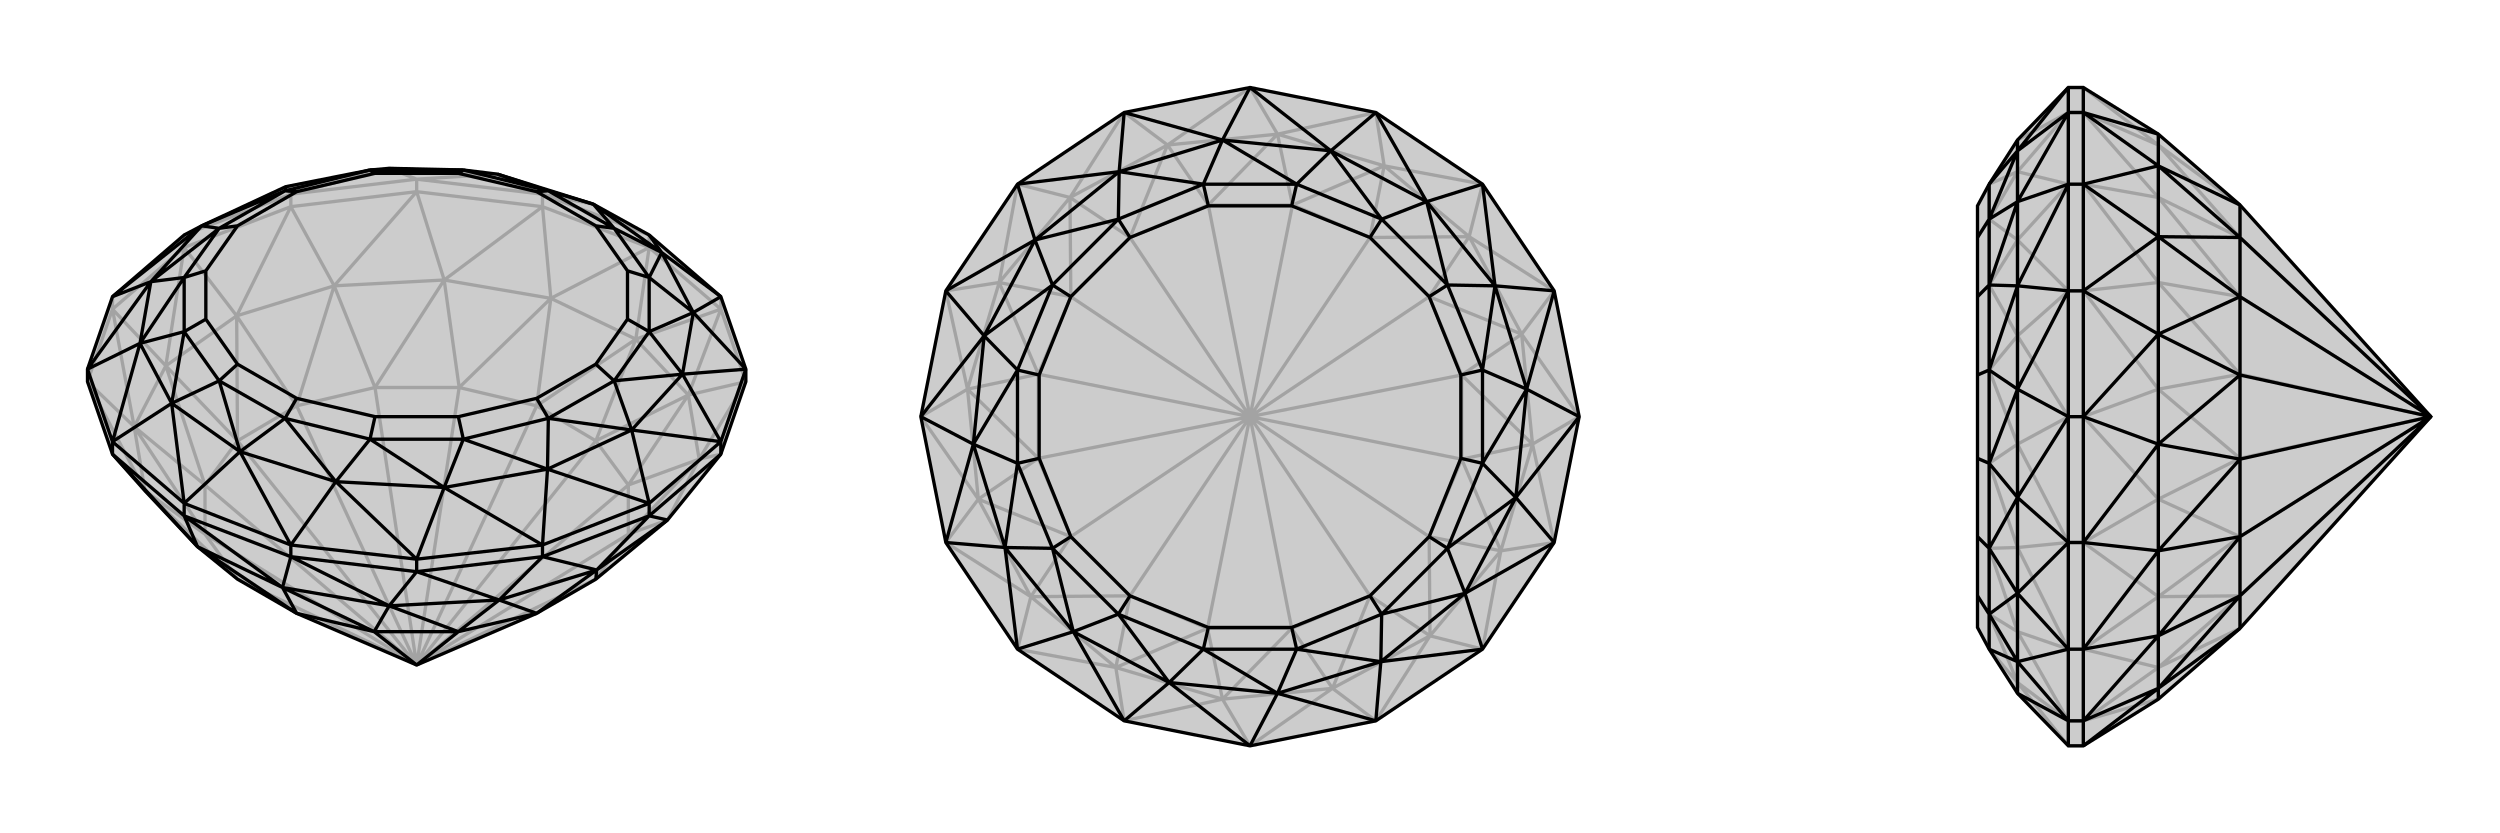
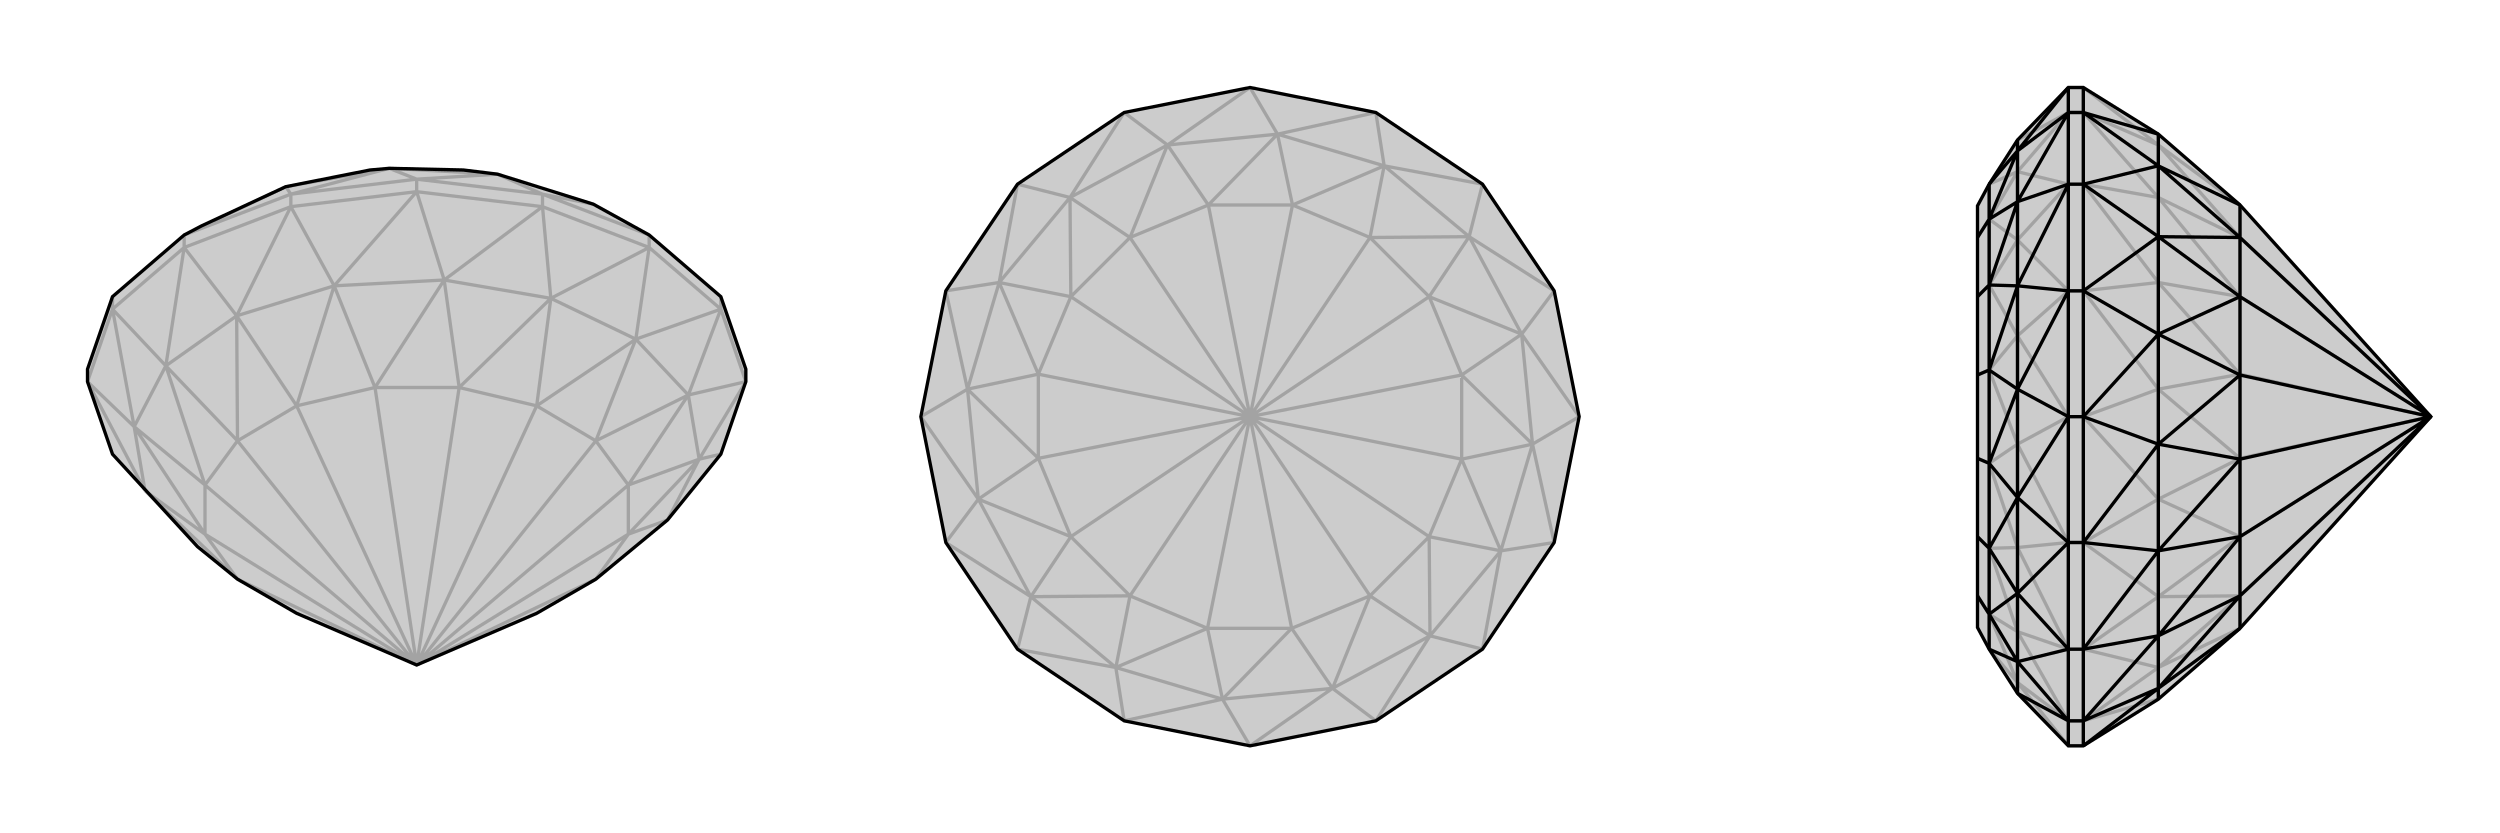
<svg xmlns="http://www.w3.org/2000/svg" viewBox="0 0 3000 1000">
  <g stroke="currentColor" stroke-width="4" fill="none" transform="translate(0 -42)">
    <path fill="currentColor" stroke="none" fill-opacity=".2" d="M801,666L715,737L644,778L500,840L356,778L285,737L237,698L174,631L135,587L105,500L105,485L135,398L221,324L242,313L343,266L444,246L467,244L556,246L597,251L712,287L779,324L865,398L895,485L895,500L865,587z" />
    <path stroke-opacity=".2" d="M865,413L865,398M779,339L779,324M651,290L651,275M500,272L500,257M349,290L349,275M221,339L221,324M135,413L135,398M895,500L865,413M865,413L779,339M779,339L651,290M651,290L500,272M500,272L349,290M349,290L221,339M221,339L135,413M135,413L105,500M865,587L839,593M895,500L839,593M895,500L826,516M865,413L826,516M865,413L763,449M779,339L763,449M779,339L661,400M651,290L661,400M651,290L533,378M500,272L533,378M500,272L401,385M349,290L401,385M349,290L284,421M221,339L284,421M221,339L199,481M135,413L199,481M135,413L161,554M105,500L161,554M105,500L174,631M801,666L839,593M839,593L826,516M826,516L763,449M763,449L661,400M661,400L533,378M533,378L401,385M401,385L284,421M284,421L199,481M199,481L161,554M161,554L174,631M801,666L754,683M839,593L754,683M839,593L754,624M826,516L754,624M826,516L715,571M763,449L715,571M763,449L644,529M661,400L644,529M661,400L551,507M533,378L551,507M533,378L450,507M401,385L450,507M401,385L356,529M284,421L356,529M284,421L285,571M199,481L285,571M199,481L246,624M161,554L246,624M161,554L246,683M174,631L246,683M174,631L285,737M715,737L754,683M500,840L715,737M754,683L754,624M500,840L754,683M754,624L715,571M500,840L754,624M715,571L644,529M500,840L715,571M644,529L551,507M500,840L644,529M551,507L450,507M500,840L551,507M450,507L356,529M500,840L450,507M356,529L285,571M500,840L356,529M285,571L246,624M500,840L285,571M246,624L246,683M500,840L246,624M285,737L246,683M285,737L500,840M500,840L246,683M221,324L349,275M349,275L500,257M500,257L651,275M779,324L651,275M221,324L343,266M349,275L343,266M349,275L467,244M500,257L467,244M500,257L597,251M651,275L597,251M651,275L712,287M343,266L467,244M467,244L597,251" />
-     <path d="M801,666L715,737L644,778L500,840L356,778L285,737L237,698L174,631L135,587L105,500L105,485L135,398L221,324L242,313L343,266L444,246L467,244L556,246L597,251L712,287L779,324L865,398L895,485L895,500L865,587z" />
-     <path d="M349,710L349,696M500,728L500,713M651,710L651,696M779,661L779,646M865,587L865,572M221,661L221,646M135,587L135,572M221,661L349,710M349,710L500,728M500,728L651,710M651,710L779,661M779,661L865,587M221,661L135,587M221,661L339,747M221,661L237,698M349,710L339,747M349,710L467,769M500,728L467,769M500,728L599,762M651,710L599,762M651,710L716,726M779,661L716,726M779,661L801,666M135,587L237,698M339,747L237,698M339,747L467,769M467,769L599,762M599,762L716,726M716,726L801,666M237,698L356,778M339,747L356,778M339,747L449,800M467,769L449,800M467,769L550,800M599,762L550,800M599,762L644,778M716,726L644,778M716,726L715,737M356,778L449,800M449,800L550,800M449,800L500,840M550,800L644,778M550,800L500,840M895,485L865,572M865,572L779,646M779,646L651,696M651,696L500,713M500,713L349,696M349,696L221,646M221,646L135,572M135,572L105,485M779,324L794,345M865,398L794,345M865,398L832,417M895,485L832,417M895,485L819,491M865,572L819,491M865,572L758,558M779,646L758,558M779,646L657,605M651,696L657,605M651,696L533,627M500,713L533,627M500,713L403,620M349,696L403,620M349,696L288,584M221,646L288,584M221,646L206,526M135,572L206,526M135,572L168,454M105,485L168,454M105,485L181,380M135,398L181,380M135,398L242,313M794,345L712,287M794,345L832,417M832,417L819,491M819,491L758,558M758,558L657,605M657,605L533,627M533,627L403,620M403,620L288,584M288,584L206,526M206,526L168,454M168,454L181,380M181,380L242,313M712,287L737,316M712,287L658,271M794,345L737,316M794,345L779,375M832,417L779,375M832,417L779,440M819,491L779,440M819,491L737,499M758,558L737,499M758,558L658,544M657,605L658,544M657,605L556,569M533,627L556,569M533,627L444,569M403,620L444,569M403,620L342,544M288,584L342,544M288,584L263,499M206,526L263,499M206,526L221,440M168,454L221,440M168,454L221,375M181,380L221,375M181,380L263,316M242,313L263,316M242,313L342,271M343,266L342,271M597,251L658,271M737,316L658,271M737,316L779,375M737,316L715,313M779,375L779,440M779,375L753,367M779,440L737,499M779,440L753,425M737,499L658,544M737,499L715,479M658,544L556,569M658,544L644,520M556,569L444,569M556,569L550,542M444,569L342,544M444,569L450,542M342,544L263,499M342,544L356,520M263,499L221,440M263,499L285,479M221,440L221,375M221,440L247,425M221,375L263,316M221,375L247,367M263,316L342,271M263,316L285,313M342,271L444,246M342,271L356,272M444,246L556,246M444,246L450,250M658,271L556,246M658,271L644,272M556,246L550,250M715,313L644,272M715,313L753,367M753,367L753,425M753,425L715,479M715,479L644,520M644,520L550,542M550,542L450,542M450,542L356,520M356,520L285,479M285,479L247,425M247,425L247,367M247,367L285,313M285,313L356,272M356,272L450,250M450,250L550,250M644,272L550,250" />
+     <path d="M801,666L715,737L644,778L500,840L356,778L285,737L237,698L135,587L105,500L105,485L135,398L221,324L242,313L343,266L444,246L467,244L556,246L597,251L712,287L779,324L865,398L895,485L895,500L865,587z" />
  </g>
  <g stroke="currentColor" stroke-width="4" fill="none" transform="translate(1000 0)">
    <path fill="currentColor" stroke="none" fill-opacity=".2" d="M651,135L779,221L865,349L895,500L865,651L779,779L651,865L500,895L349,865L221,779L135,651L105,500L135,349L221,221L349,135L500,105z" />
    <path stroke-opacity=".2" d="M500,895L599,826M500,895L467,839M651,865L599,826M651,865L716,763M779,779L716,763M779,779L801,661M865,651L801,661M865,651L839,533M895,500L839,533M895,500L826,401M865,349L826,401M865,349L763,284M779,221L763,284M779,221L661,199M651,135L661,199M651,135L533,161M500,105L533,161M500,105L401,174M349,135L401,174M349,135L284,237M221,221L284,237M221,221L199,339M135,349L199,339M135,349L161,467M105,500L161,467M105,500L174,599M135,651L174,599M135,651L237,716M221,779L237,716M221,779L339,801M349,865L339,801M349,865L467,839M599,826L467,839M599,826L716,763M716,763L801,661M801,661L839,533M839,533L826,401M826,401L763,284M763,284L661,199M661,199L533,161M533,161L401,174M401,174L284,237M284,237L199,339M199,339L161,467M161,467L174,599M174,599L237,716M237,716L339,801M467,839L339,801M467,839L550,754M467,839L449,754M599,826L550,754M599,826L644,715M716,763L644,715M716,763L715,644M801,661L715,644M801,661L754,551M839,533L754,551M839,533L754,450M826,401L754,450M826,401L715,356M763,284L715,356M763,284L644,285M661,199L644,285M661,199L551,246M533,161L551,246M533,161L450,246M401,174L450,246M401,174L356,285M284,237L356,285M284,237L285,356M199,339L285,356M199,339L246,449M161,467L246,449M161,467L246,550M174,599L246,550M174,599L285,644M237,716L285,644M237,716L356,715M339,801L356,715M339,801L449,754M550,754L449,754M550,754L644,715M550,754L500,500M644,715L715,644M644,715L500,500M715,644L754,551M715,644L500,500M754,551L754,450M754,551L500,500M754,450L715,356M500,500L754,450M715,356L644,285M500,500L715,356M644,285L551,246M500,500L644,285M551,246L450,246M500,500L551,246M450,246L356,285M500,500L450,246M356,285L285,356M500,500L356,285M285,356L246,449M500,500L285,356M246,449L246,550M500,500L246,449M246,550L285,644M500,500L246,550M285,644L356,715M500,500L285,644M449,754L356,715M449,754L500,500M500,500L356,715" />
    <path d="M651,135L779,221L865,349L895,500L865,651L779,779L651,865L500,895L349,865L221,779L135,651L105,500L135,349L221,221L349,135L500,105z" />
-     <path d="M500,105L597,181M500,105L467,168M651,135L597,181M651,135L712,242M779,221L712,242M779,221L794,343M865,349L794,343M865,349L832,467M895,500L832,467M895,500L819,597M865,651L819,597M865,651L758,712M779,779L758,712M779,779L657,794M651,865L657,794M651,865L533,832M500,895L533,832M500,895L403,819M349,865L403,819M349,865L288,758M221,779L288,758M221,779L206,657M135,651L206,657M135,651L168,533M105,500L168,533M105,500L181,403M135,349L181,403M135,349L242,288M221,221L242,288M221,221L343,206M349,135L343,206M349,135L467,168M597,181L467,168M597,181L712,242M712,242L794,343M794,343L832,467M832,467L819,597M819,597L758,712M758,712L657,794M657,794L533,832M533,832L403,819M403,819L288,758M288,758L206,657M206,657L168,533M168,533L181,403M181,403L242,288M242,288L343,206M467,168L343,206M467,168L556,221M467,168L444,221M597,181L556,221M597,181L658,263M712,242L658,263M712,242L737,342M794,343L737,342M794,343L779,444M832,467L779,444M832,467L779,556M819,597L779,556M819,597L737,658M758,712L737,658M758,712L658,737M657,794L658,737M657,794L556,779M533,832L556,779M533,832L444,779M403,819L444,779M403,819L342,737M288,758L342,737M288,758L263,658M206,657L263,658M206,657L221,556M168,533L221,556M168,533L221,444M181,403L221,444M181,403L263,342M242,288L263,342M242,288L342,263M343,206L342,263M343,206L444,221M556,221L444,221M556,221L658,263M556,221L550,247M658,263L737,342M658,263L644,285M737,342L779,444M737,342L715,356M779,444L779,556M779,444L753,450M779,556L737,658M779,556L753,550M737,658L658,737M737,658L715,644M658,737L556,779M658,737L644,715M556,779L444,779M556,779L550,753M444,779L342,737M444,779L450,753M342,737L263,658M342,737L356,715M263,658L221,556M263,658L285,644M221,556L221,444M221,556L247,550M221,444L263,342M221,444L247,450M263,342L342,263M263,342L285,356M444,221L342,263M444,221L450,247M342,263L356,285M550,247L450,247M550,247L644,285M644,285L715,356M715,356L753,450M753,450L753,550M753,550L715,644M715,644L644,715M644,715L550,753M550,753L450,753M450,753L356,715M356,715L285,644M285,644L247,550M247,550L247,450M247,450L285,356M285,356L356,285M450,247L356,285" />
  </g>
  <g stroke="currentColor" stroke-width="4" fill="none" transform="translate(2000 0)">
    <path fill="currentColor" stroke="none" fill-opacity=".2" d="M590,839L688,754L917,500L688,246L590,161L500,105L482,105L421,168L387,221L373,247L373,285L373,356L373,450L373,550L373,644L373,715L373,753L387,779L421,832L482,895L500,895z" />
    <path stroke-opacity=".2" d="M500,135L482,135M500,221L482,221M500,349L482,349M500,500L482,500M500,651L482,651M500,779L482,779M500,865L482,865M500,105L500,135M500,135L500,221M500,221L500,349M500,349L500,500M500,500L500,651M500,651L500,779M500,779L500,865M500,895L500,865M500,105L590,174M500,135L590,174M500,135L590,237M500,221L590,237M500,221L590,339M500,349L590,339M500,349L590,467M500,500L590,467M500,500L590,599M500,651L590,599M500,651L590,716M500,779L590,716M500,779L590,801M500,865L590,801M500,865L590,839M590,161L590,174M590,174L590,237M590,237L590,339M590,339L590,467M590,467L590,599M590,599L590,716M590,716L590,801M590,839L590,801M590,174L688,246M590,174L688,285M590,237L688,285M590,237L688,356M590,339L688,356M590,339L688,449M590,467L688,449M590,467L688,550M590,599L688,550M590,599L688,644M590,716L688,644M590,716L688,715M590,801L688,715M590,801L688,754M688,246L688,285M688,285L688,356M917,500L688,285M688,356L688,449M917,500L688,356M688,449L688,550M917,500L688,449M688,550L688,644M917,500L688,550M688,644L688,715M917,500L688,644M688,754L688,715M917,500L688,715M482,895L482,865M482,865L482,779M482,779L482,651M482,651L482,500M482,500L482,349M482,349L482,221M482,221L482,135M482,105L482,135M482,895L421,819M482,865L421,819M482,865L421,758M482,779L421,758M482,779L421,657M482,651L421,657M482,651L421,533M482,500L421,533M482,500L421,403M482,349L421,403M482,349L421,288M482,221L421,288M482,221L421,206M482,135L421,206M482,135L421,168M421,832L421,819M421,819L421,758M421,758L421,657M421,657L421,533M421,533L421,403M421,403L421,288M421,288L421,206M421,168L421,206M421,819L387,779M421,819L387,737M421,758L387,737M421,758L387,658M421,657L387,658M421,657L387,556M421,533L387,556M421,533L387,444M421,403L387,444M421,403L387,342M421,288L387,342M421,288L387,263M421,206L387,263M421,206L387,221M387,779L387,737M387,737L387,658M387,737L373,715M387,658L387,556M387,658L373,644M387,556L387,444M387,556L373,550M387,444L387,342M387,444L373,450M387,342L387,263M387,342L373,356M387,221L387,263M387,263L373,285" />
    <path d="M590,839L688,754L917,500L688,246L590,161L500,105L482,105L421,168L387,221L373,247L373,285L373,356L373,450L373,550L373,644L373,715L373,753L387,779L421,832L482,895L500,895z" />
    <path d="M500,865L482,865M500,779L482,779M500,651L482,651M500,500L482,500M500,349L482,349M500,221L482,221M500,135L482,135M500,895L500,865M500,865L500,779M500,779L500,651M500,651L500,500M500,500L500,349M500,349L500,221M500,221L500,135M500,135L500,105M500,895L590,826M500,865L590,826M500,865L590,763M500,779L590,763M500,779L590,661M500,651L590,661M500,651L590,533M500,500L590,533M500,500L590,401M500,349L590,401M500,349L590,284M500,221L590,284M500,221L590,199M500,135L590,199M500,135L590,161M590,826L590,839M590,826L590,763M590,763L590,661M590,661L590,533M590,533L590,401M590,401L590,284M590,284L590,199M590,199L590,161M590,826L688,754M590,826L688,715M590,763L688,715M590,763L688,644M590,661L688,644M590,661L688,551M590,533L688,551M590,533L688,450M590,401L688,450M590,401L688,356M590,284L688,356M590,284L688,285M590,199L688,285M590,199L688,246M688,754L688,715M688,715L688,644M688,715L917,500M688,644L688,551M688,644L917,500M688,551L688,450M688,551L917,500M688,450L688,356M917,500L688,450M688,356L688,285M917,500L688,356M688,285L688,246M917,500L688,285M482,105L482,135M482,135L482,221M482,221L482,349M482,349L482,500M482,500L482,651M482,651L482,779M482,779L482,865M482,865L482,895M482,105L421,181M482,135L421,181M482,135L421,242M482,221L421,242M482,221L421,343M482,349L421,343M482,349L421,467M482,500L421,467M482,500L421,597M482,651L421,597M482,651L421,712M482,779L421,712M482,779L421,794M482,865L421,794M482,865L421,832M421,181L421,168M421,181L421,242M421,242L421,343M421,343L421,467M421,467L421,597M421,597L421,712M421,712L421,794M421,794L421,832M421,181L387,221M421,181L387,263M421,242L387,263M421,242L387,342M421,343L387,342M421,343L387,444M421,467L387,444M421,467L387,556M421,597L387,556M421,597L387,658M421,712L387,658M421,712L387,737M421,794L387,737M421,794L387,779M387,221L387,263M387,263L387,342M387,263L373,285M387,342L387,444M387,342L373,356M387,444L387,556M387,444L373,450M387,556L387,658M387,556L373,550M387,658L387,737M387,658L373,644M387,737L387,779M387,737L373,715" />
  </g>
</svg>